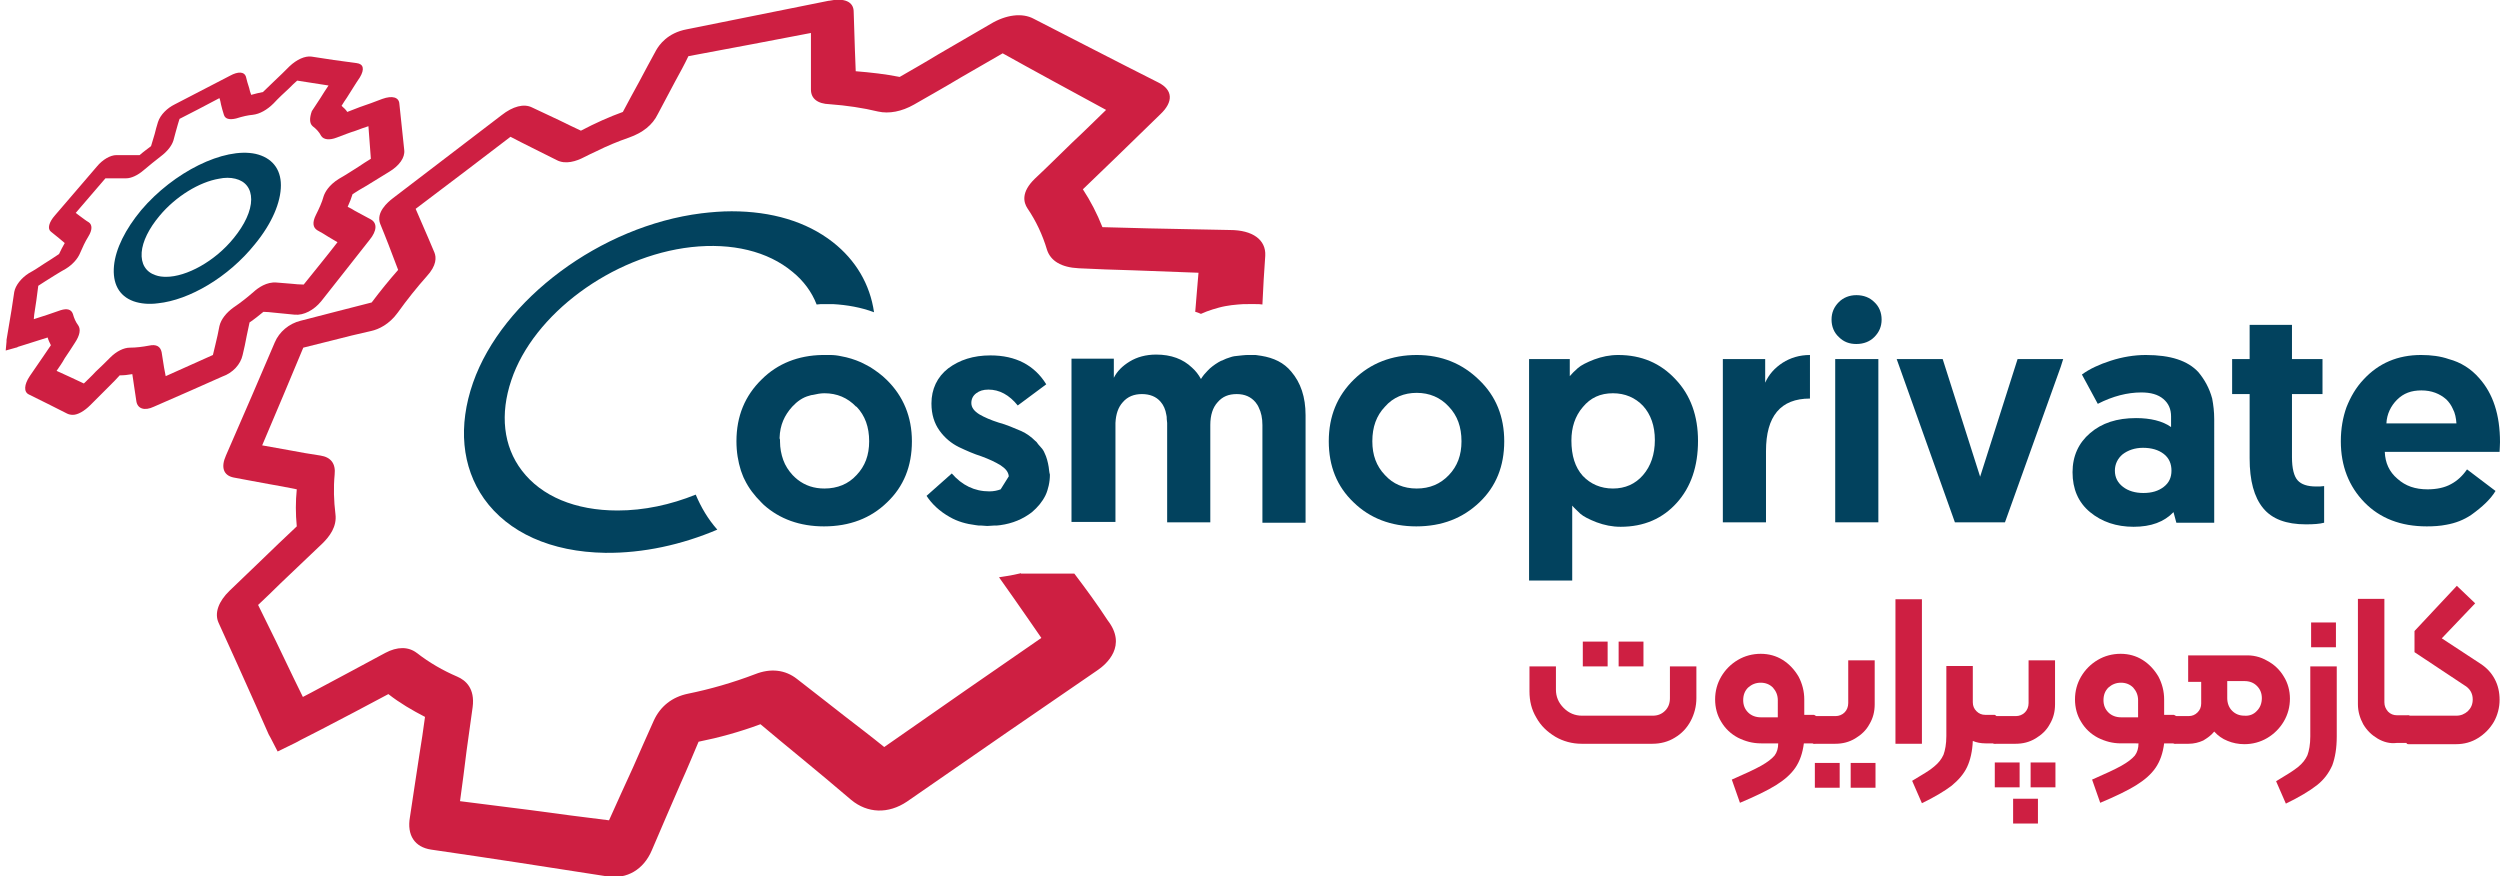
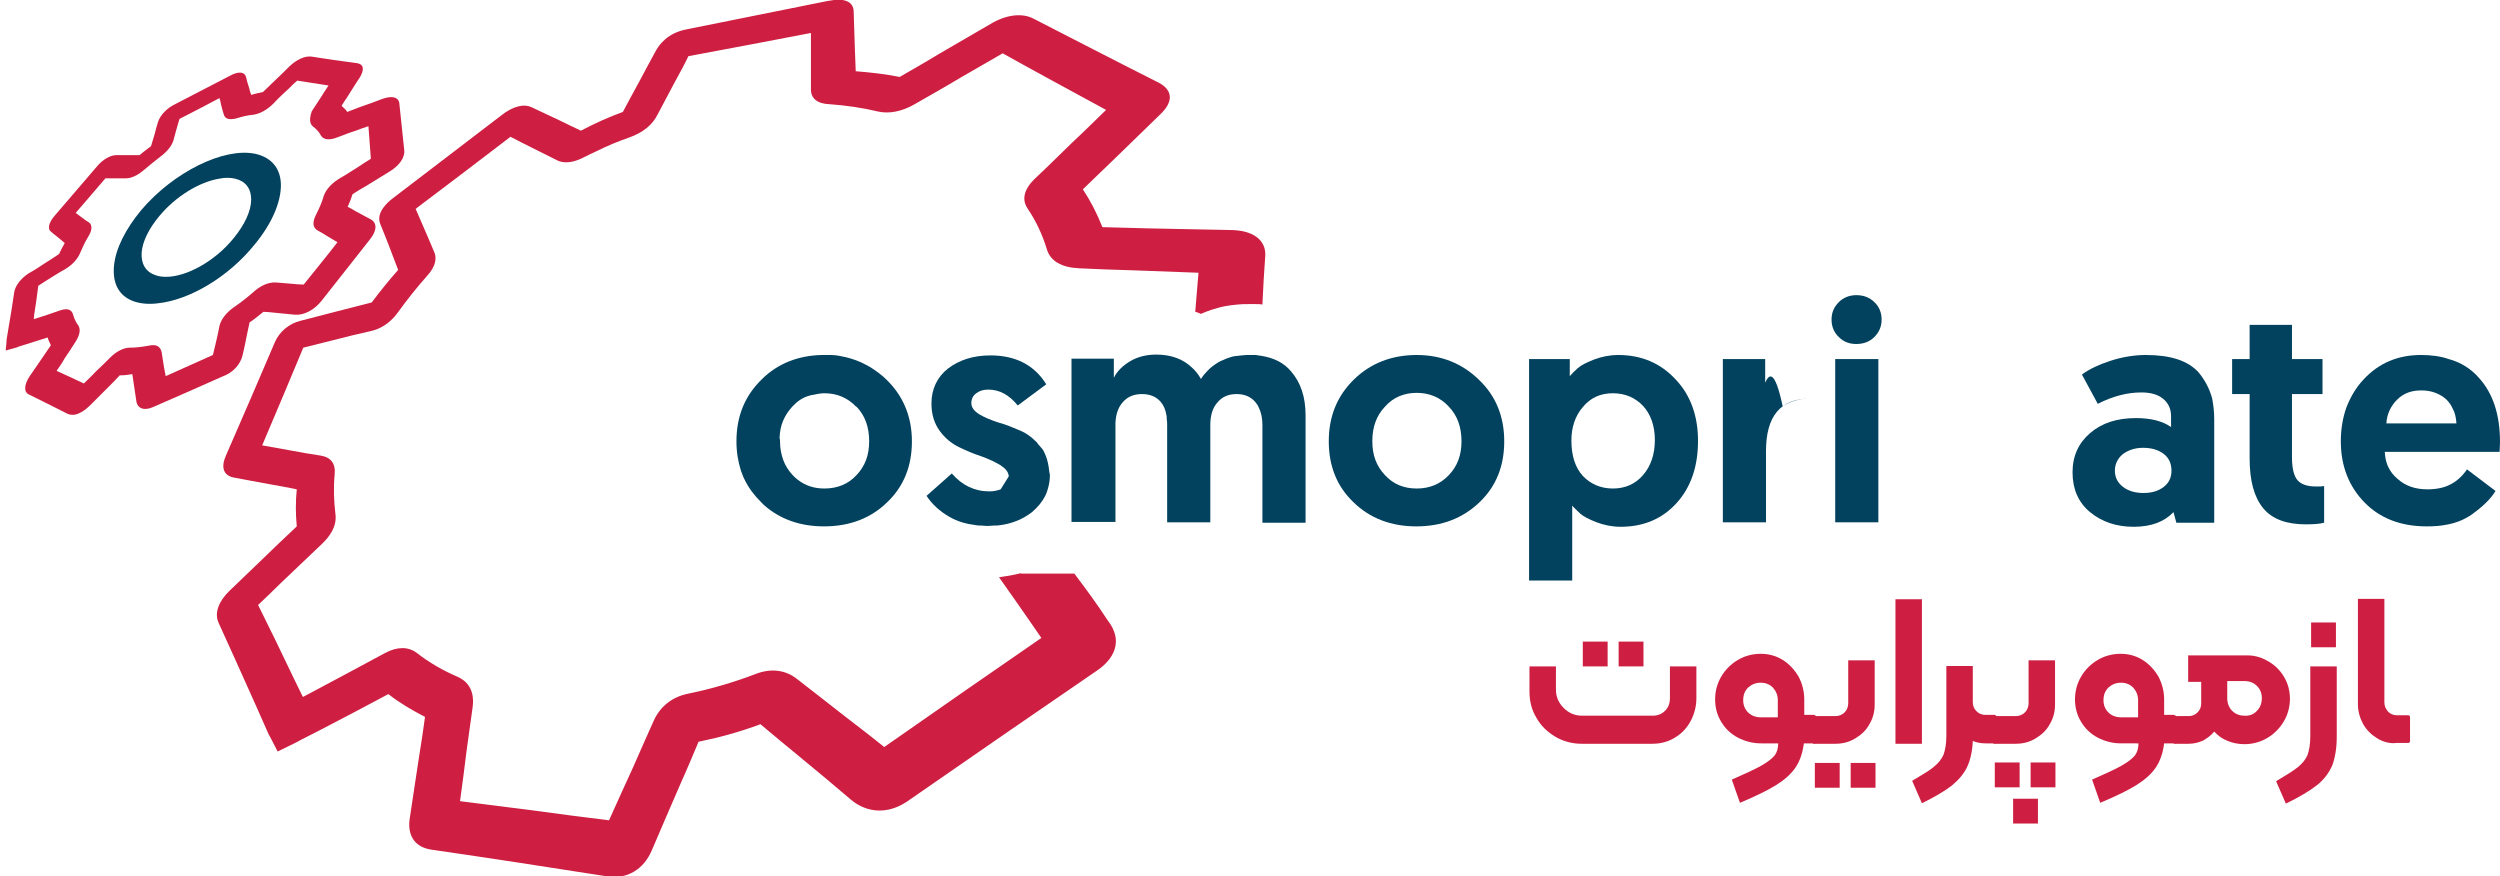
<svg xmlns="http://www.w3.org/2000/svg" id="Layer_1" x="0px" y="0px" viewBox="0 0 614.1 215.2" style="enable-background:new 0 0 614.1 215.2;" xml:space="preserve">
  <style type="text/css">	.st0{fill:#CE1F42;}	.st1{fill:none;stroke:#ED1C24;stroke-miterlimit:10;}	.st2{fill:none;stroke:#ED1C24;stroke-width:0.782;stroke-miterlimit:10;}	.st3{fill:none;stroke:#ED1C24;stroke-width:0.564;stroke-miterlimit:10;}	.st4{fill:none;stroke:#ED1C24;stroke-width:0.526;stroke-miterlimit:10;}	.st5{fill:none;stroke:#000000;stroke-width:9;stroke-linecap:round;stroke-miterlimit:10;}	.st6{fill:none;stroke:#000000;stroke-width:4;stroke-miterlimit:10;}	.st7{fill:#FFFFFF;}	.st8{fill:none;stroke:#FFFFFF;stroke-width:5;stroke-miterlimit:10;}	.st9{fill:none;stroke:#000000;stroke-width:4.111;stroke-miterlimit:10;}	.st10{fill:#02425E;}	.st11{fill:#606161;}	.st12{fill:none;stroke:#FFFFFF;stroke-width:20;stroke-linecap:round;stroke-miterlimit:10;}	.st13{fill:none;stroke:#000000;stroke-width:5;stroke-miterlimit:10;}	.st14{fill:none;stroke:#02425E;stroke-width:2.835;stroke-miterlimit:10;}	.st15{fill:#02425E;stroke:#02425E;stroke-width:2.835;stroke-miterlimit:10;}	.st16{fill:none;stroke:#CE1F42;stroke-width:2.835;stroke-miterlimit:10;}	.st17{fill:#CE1F42;stroke:#CE1F42;stroke-width:2.835;stroke-miterlimit:10;}	.st18{clip-path:url(#SVGID_00000167383981385973800340000005782882885272785847_);}	.st19{fill:none;stroke:#000000;stroke-width:4;stroke-linecap:round;stroke-miterlimit:10;}	.st20{fill:#FFFFFF;stroke:#000000;stroke-width:4;stroke-linecap:round;stroke-miterlimit:10;}	.st21{fill:none;stroke:#CE1F42;stroke-width:10;stroke-miterlimit:10;}	.st22{fill:none;stroke:#000000;stroke-width:8;stroke-miterlimit:10;}	.st23{fill:#ED1C24;}</style>
  <g>
    <g>
      <g>
        <path class="st0" d="M263.9,140.9h-13.1v-0.1c-1.2,0.3-2.3,0.5-3.5,0.7h0c-0.6,0.1-1.2,0.2-1.9,0.3c1.2,1.7,2.4,3.4,3.6,5.1    c2.2,3.2,4.5,6.4,6.8,9.8c-11.9,8.2-24.3,16.8-38.6,26.8c-3.2-2.6-6.5-5.1-9.6-7.5c-4-3.1-7.9-6.2-11.8-9.2    c-2.9-2.3-6.5-2.7-10.3-1.2c-5.5,2.1-11.1,3.7-16.5,4.8c-3.9,0.8-6.8,3.1-8.4,6.6c-1.7,3.8-3.4,7.6-5.1,11.5    c-2,4.3-3.9,8.6-5.9,13c-6.4-0.8-12.8-1.6-19.2-2.5c-5.8-0.7-11.6-1.5-17.4-2.2c0.6-4.2,1.1-8.3,1.6-12.3c0.5-3.6,1-7.2,1.5-10.8    c0.6-4.6-1.7-6.6-3.8-7.5c-3.5-1.5-6.8-3.4-9.9-5.8c-2.1-1.6-4.8-1.6-7.8,0c-6.1,3.3-12.1,6.5-18.1,9.7l-2.1,1.1l-2.2-4.5    c-3-6.3-5.9-12.3-8.8-18.1c1.9-1.8,3.7-3.5,5.5-5.3c3.5-3.3,6.9-6.6,10.4-9.9c1.6-1.6,3.5-4,3.1-7.1c-0.4-3.3-0.5-6.5-0.2-9.7    c0.3-2.7-0.9-4.3-3.5-4.7c-2.6-0.4-5.1-0.8-7.6-1.3c-2.3-0.4-4.5-0.8-6.7-1.2c3.8-8.9,7.1-16.8,10.1-24c2.4-0.6,4.8-1.2,7.2-1.8    c3.1-0.8,6.3-1.6,9.5-2.3c1.8-0.4,4.4-1.6,6.5-4.5c2.3-3.2,4.7-6.2,7.1-8.9c2.5-2.7,2.4-4.7,1.9-5.9c-1-2.4-2-4.7-3-7    c-0.5-1.2-1.1-2.5-1.6-3.7c8.4-6.3,16.6-12.6,23.3-17.7c1.7,0.9,3.5,1.8,5.3,2.7c2,1,4,2,6,3c2.2,1.2,4.9,0.3,6.8-0.7    c1-0.5,2-1,2.9-1.4c2.8-1.4,5.5-2.5,8.1-3.4c3.4-1.2,5.8-3.1,7.1-5.8c1.4-2.7,2.9-5.4,4.3-8.1c1.1-2,2.2-4,3.2-6.1    c10.9-2,20.6-3.9,30.1-5.7c0,2.5,0,5.1,0,7.7c0,2,0,4.1,0,6.2c0,2.2,1.6,3.5,4.6,3.6c4.1,0.3,8.2,0.9,11.9,1.8    c2.7,0.6,5.8,0,8.8-1.7c3.8-2.2,7.6-4.3,11.4-6.6c3.5-2,6.9-4,10.4-6c7.7,4.3,16.2,8.9,25.4,13.9c-2.8,2.7-5.5,5.4-8.3,8    c-3.1,3-6.1,6-9.2,8.9c-3.4,3.3-2.8,5.8-1.8,7.3c2.1,3.1,3.7,6.5,4.8,10.2c0.9,2.7,3.5,4.3,7.8,4.5c4.4,0.2,8.8,0.4,13.3,0.5    c5.3,0.2,10.6,0.4,16.1,0.6c-0.3,3.1-0.5,6.3-0.8,9.6c0.5,0.1,0.9,0.3,1.4,0.5c0.9-0.4,1.9-0.8,2.9-1.1c1-0.3,2-0.6,3.1-0.8    c1-0.2,2-0.3,3.1-0.4c0.8-0.1,1.7-0.1,2.5-0.1h0.3c0.5,0,1,0,1.5,0c0.6,0,1.2,0,1.7,0.1c0.2-4.1,0.4-8.1,0.7-12    c0.2-3.9-3.1-6.3-8.7-6.3c-6.8-0.1-13.5-0.3-20-0.4c-3.8-0.1-7.5-0.2-11.3-0.3c-1.3-3.3-2.9-6.4-4.8-9.3c2.7-2.6,5.5-5.3,8.2-7.9    c3.6-3.5,7.2-7,10.8-10.5c3.3-3.1,3.1-6-0.4-7.8c-11.3-5.7-21.5-11-30.7-15.7c-2.8-1.5-6.8-1-10.6,1.3c-4.3,2.5-8.6,5-12.9,7.5    c-3.1,1.9-6.3,3.7-9.4,5.5c-3.5-0.7-7.1-1.1-10.8-1.4c-0.1-1.8-0.1-3.5-0.2-5.2c-0.1-3.2-0.2-6.3-0.3-9.4c0-2.5-2.3-3.5-6.1-2.7    c0,0,0,0-0.1,0c-10.9,2.2-22,4.4-34.8,7c-4.8,0.9-6.8,3.9-7.5,5.1c-1.4,2.6-2.8,5.1-4.2,7.8c-1.3,2.4-2.7,4.9-4,7.4    c-3.3,1.2-6.7,2.7-10.3,4.6c-1.8-0.8-3.5-1.7-5.2-2.5c-2.4-1.1-4.6-2.2-6.8-3.2c-2-1-4.7-0.3-7.5,1.9c-7.3,5.6-17,13-26.7,20.4    c-1.3,1-4.2,3.5-3.1,6.3c0.7,1.6,1.3,3.3,2,5c0.8,2.1,1.6,4.2,2.4,6.3c-2.2,2.5-4.4,5.2-6.5,8c-2.7,0.7-5.5,1.4-8.2,2.1    c-3.1,0.8-6.2,1.6-9.3,2.4c-2.8,0.7-5.2,2.7-6.3,5.3c-3.5,8.2-7.4,17.3-12,27.8c-1.3,2.9-0.6,4.9,1.9,5.4    c2.8,0.5,5.7,1.1,8.6,1.6c2.3,0.4,4.5,0.8,6.9,1.3c-0.3,3-0.3,6,0,9.1c-3,2.8-6,5.7-9,8.6c-2.5,2.4-5,4.8-7.5,7.2    c-2.7,2.6-3.8,5.5-2.7,7.9c3,6.5,6,13.3,9.2,20.4l3.1,7c0.2,0.3,0.3,0.6,0.5,0.9l1.7,3.3l4.3-2.1c0.4-0.2,0.8-0.4,1.3-0.7    l4.7-2.4c5.6-2.9,11.3-5.9,16.9-8.9c2.8,2.2,5.9,4,9,5.6c-0.4,3.1-0.9,6.3-1.4,9.4c-0.8,5-1.5,10.1-2.3,15.2    c-0.8,4.5,1.2,7.4,5.2,8c0,0,0,0,0,0c14.5,2.1,28.7,4.3,43.4,6.6c0,0,0,0,0,0c4.7,0.7,8.8-1.7,10.8-6.4    c2.4-5.6,4.8-11.2,7.2-16.7c1.5-3.3,2.9-6.7,4.3-10c5-1,10.1-2.4,15.2-4.3c3.2,2.7,6.6,5.5,10,8.3c4,3.3,8.1,6.7,12.3,10.3    c4,3.3,9.1,3.5,13.7,0.4c17.6-12.2,32.5-22.5,46.7-32.2c2.4-1.6,7.4-6.1,2.6-12.3C269.5,148.4,266.7,144.6,263.9,140.9z" />
-         <path class="st10" d="M169.8,60.7c10-1.1,18.8,1,24.9,6.1c2.7,2.2,4.7,4.9,5.9,8c0.6-0.1,1.2-0.1,1.8-0.1c0.4,0,0.7,0,1.1,0    c0.4,0,0.7,0,1.1,0c3.5,0.2,6.9,0.8,10.1,2c-1-6.9-4.5-12.8-10.1-17.2c-6.5-5.1-15.1-7.6-24.9-7.6c-2.4,0-4.9,0.2-7.4,0.5    c-24.7,3.1-48.9,21.1-56.1,41.6c-3.7,10.6-2.8,20.7,2.7,28.5c5.9,8.3,16.4,13.1,29.8,13.3c9.3,0.1,18.8-2,27.5-5.7    c-2.3-2.6-4-5.5-5.3-8.6c-6.2,2.5-12.7,3.9-19.2,3.9c-10.4,0-18.7-3.5-23.5-9.8c-4.6-6-5.4-13.9-2.6-22.2    C131,77.2,150.3,62.9,169.8,60.7z" />
        <path class="st10" d="M182.9,117.8c1,2.1,2.4,3.9,4.1,5.6c0.1,0.1,0.2,0.2,0.3,0.3c0.1,0.1,0.2,0.2,0.3,0.3    c3.9,3.5,8.9,5.3,14.8,5.3c6.3,0,11.5-2,15.5-5.9c4.1-3.9,6.1-8.9,6.1-15c0-6-2.1-11.1-6.2-15.1c-1.2-1.2-2.6-2.2-4-3.1    c-0.7-0.4-1.5-0.8-2.3-1.2c-1.6-0.7-3.2-1.2-4.9-1.5c-0.9-0.2-1.8-0.3-2.7-0.3c-0.3,0-0.6,0-0.9,0H202l0,0    c-5.9,0.1-11,2.1-14.9,6c-4.1,4-6.2,9-6.2,15.2c0,2.6,0.4,5,1.1,7.2l0,0l0,0C182.3,116.3,182.5,117.1,182.9,117.8z M191.5,107.5    c0.1-3.1,1.2-5.5,3.1-7.6c1.2-1.3,2.6-2.3,4.2-2.7c0.3-0.1,0.6-0.2,0.9-0.2c0.9-0.2,1.8-0.4,2.8-0.4c3.1,0,5.7,1.1,7.8,3.3v0    c0,0,0,0,0.1,0c2.1,2.2,3.1,5,3.1,8.5c0,3.4-1,6.1-3.1,8.3c-2,2.2-4.7,3.3-7.9,3.3c-2.5,0-4.7-0.7-6.6-2.2    c-0.4-0.3-0.8-0.7-1.2-1.1c-1-1.1-1.8-2.3-2.3-3.7c-0.5-1.4-0.8-2.9-0.8-4.6c0-0.2,0-0.3,0-0.4    C191.5,107.8,191.5,107.7,191.5,107.5L191.5,107.5L191.5,107.5z" />
        <path class="st0" d="M59.6,87.2c0.4-1.6,0.7-3.1,1-4.7c0.2-1.1,0.5-2.2,0.7-3.3c1.2-0.8,2.3-1.7,3.4-2.6c0.8,0,1.7,0.1,2.6,0.2    c1.7,0.2,3.4,0.3,5.1,0.5c2.2,0.2,4.7-1.1,6.5-3.3c4-5.1,8-10.1,11.9-15.1c1.8-2.2,1.9-4.1,0.3-5c-1.3-0.7-2.6-1.4-3.9-2.1    c-0.6-0.4-1.2-0.7-1.8-1c0.5-1.1,0.9-2.1,1.2-3.1c1.1-0.7,2.2-1.4,3.3-2c1.9-1.2,3.8-2.3,5.7-3.5c2.5-1.5,3.9-3.5,3.7-5.3    c-0.4-4-0.8-7.8-1.2-11.4c-0.1-1.6-1.7-2.1-4.2-1.2c-1.8,0.7-3.7,1.4-5.5,2c-1,0.4-2.1,0.8-3.1,1.2C85,27,84.5,26.5,83.9,26    c0.4-0.7,0.9-1.4,1.3-2c1.1-1.7,2.1-3.4,3.2-5c1.2-2,0.9-3.3-0.8-3.5c-3.8-0.5-7.5-1-11.1-1.6c-1.6-0.2-3.6,0.7-5.4,2.4    c-1.2,1.2-2.4,2.4-3.7,3.6c-0.9,0.9-1.9,1.8-2.8,2.7c-0.9,0.2-1.9,0.4-2.9,0.7c-0.2-0.6-0.4-1.1-0.5-1.7    c-0.3-0.9-0.6-1.9-0.8-2.8c-0.4-1.2-1.9-1.3-3.9-0.2c-5.6,2.9-9.8,5.1-13.7,7.1c-1.6,0.8-3.4,2.4-4,4.3c-0.3,1-0.6,2-0.8,2.9    c-0.3,1-0.6,2-0.9,3c-0.9,0.7-1.9,1.4-2.8,2.2h-5.7c-1.5,0-3.4,1.1-4.8,2.8c-3.4,3.9-6.8,8-10.3,12c-1.5,1.7-1.9,3.3-1,4    c0.7,0.6,1.4,1.1,2.1,1.7c0.4,0.4,0.9,0.7,1.3,1.1c-0.5,0.9-1,1.8-1.4,2.7c-1.2,0.8-2.4,1.6-3.7,2.4c-1.2,0.8-2.4,1.6-3.7,2.3    c-1.9,1.2-3.3,3-3.6,4.6c-0.4,2.9-0.9,5.9-1.4,8.8l-0.5,3c0,0.1,0,0.3,0,0.4l-0.2,2.2l2.5-0.7c0.2,0,0.4-0.1,0.5-0.2l1.6-0.5    c1.9-0.6,3.8-1.2,5.7-1.8c0.2,0.7,0.5,1.3,0.8,1.9c-0.6,0.8-1.1,1.7-1.7,2.5c-1.2,1.7-2.3,3.4-3.5,5.1c-1.4,2.1-1.5,3.9-0.2,4.5    c3.1,1.5,6.2,3.1,9.4,4.7c0.4,0.2,0.9,0.3,1.4,0.3c1.2,0,2.8-0.9,4.3-2.4c1.6-1.6,3.3-3.3,4.9-4.9c0.8-0.8,1.6-1.6,2.3-2.4    c1,0,2-0.1,3.1-0.3c0.1,0.9,0.3,1.7,0.4,2.7c0.2,1.3,0.4,2.6,0.6,4c0.3,1.8,2,2.4,4.3,1.3c6.4-2.8,11.7-5.1,16.8-7.4    C57.2,91.6,59.1,89.5,59.6,87.2z M52.9,84.7c-0.2,0.8-0.4,1.7-0.6,2.5c-3.6,1.6-7.4,3.3-11.6,5.2c-0.1-0.7-0.3-1.4-0.4-2.1    c-0.2-1.2-0.4-2.5-0.6-3.8c-0.3-1.4-1.3-2-3.1-1.6c-1.6,0.3-3.2,0.5-4.7,0.5c-1.5,0-3.3,0.9-4.8,2.4c-1.2,1.2-2.4,2.4-3.6,3.5    c-0.9,1-1.9,1.9-2.9,2.9c-2.3-1.1-4.5-2.1-6.7-3.1c0.7-1,1.4-2,2-3.1c0.8-1.2,1.7-2.5,2.5-3.8c1.2-1.8,1.5-3.3,0.8-4.3    c-0.6-0.8-1-1.7-1.3-2.8c-0.4-1.1-1.4-1.4-3-0.9c-2.2,0.8-4.4,1.5-6.6,2.2l0.1-1.1c0.4-2.4,0.7-4.7,1-7.1    c0.6-0.4,1.1-0.7,1.7-1.1c1.6-1,3.3-2.1,5.1-3.1c1.6-1,2.9-2.4,3.5-3.9c0.6-1.4,1.2-2.7,2-4c1-1.6,1-2.9,0.1-3.5    c-0.7-0.4-1.3-0.9-2-1.4c-0.4-0.3-0.8-0.6-1.2-0.9c2.4-2.8,4.9-5.7,7.3-8.5c0.6,0,1.2,0,1.8,0c1.1,0,2.2,0,3.3,0    c1.2,0,2.8-0.7,4.3-2c1.4-1.2,2.8-2.3,4.2-3.4c1.6-1.2,2.7-2.6,3.1-3.9c0.4-1.4,0.7-2.7,1.1-4c0.1-0.4,0.3-0.9,0.4-1.3    c2.9-1.5,6.1-3.1,9.8-5.1c0.2,0.5,0.3,1.1,0.4,1.6c0.2,0.8,0.4,1.6,0.7,2.5c0.3,1,1.3,1.3,3,0.9c1.6-0.5,2.9-0.8,4.1-0.9    c1.7-0.2,3.5-1.2,5.1-2.8c1.2-1.3,2.5-2.5,3.8-3.7c0.7-0.7,1.3-1.3,2-1.9c2.5,0.4,5.1,0.8,7.7,1.2c-0.7,1-1.3,2-2,3.1    c-0.7,1.1-1.4,2.1-2.1,3.2C76,29,76,30.3,76.8,31c0.8,0.6,1.6,1.4,2.1,2.4c0.6,0.9,2,1.1,3.8,0.4c1.6-0.6,3.1-1.2,4.7-1.7    c1.1-0.4,2.1-0.8,3.1-1.1c0.2,2.6,0.4,5.2,0.6,8c-1.1,0.7-2.1,1.3-3.1,2c-1.6,1-3.1,2-4.7,2.9c-2.6,1.6-3.5,3.4-3.8,4.3    c-0.4,1.5-1.1,3-1.9,4.6c-0.9,1.8-0.8,3.1,0.4,3.8c0.9,0.5,1.8,1,2.7,1.6c0.7,0.4,1.5,0.9,2.2,1.3c-2.7,3.5-5.5,6.9-8.3,10.4    c-1,0-2-0.1-3-0.2c-1.2-0.1-2.5-0.2-3.7-0.3c-2.4-0.2-4.5,1.3-5.6,2.3c-1.5,1.3-3.1,2.6-4.9,3.8c-1.8,1.3-3.1,2.9-3.5,4.6    C53.6,81.6,53.3,83.2,52.9,84.7z" />
        <path class="st10" d="M62.6,60c4.2-5.1,6.4-10.3,6.4-14.5c0-4.1-2.3-6.8-6.2-7.7c-7.8-1.7-20.2,4.5-28.1,13.8    c-3.9,4.7-6.3,9.5-6.7,13.7c-0.4,4.3,1.2,7.4,4.8,8.7c1.7,0.6,3.8,0.8,6,0.5C46.5,73.7,56.1,68.1,62.6,60z M40.8,68    c-0.9,0-1.8-0.1-2.6-0.4c-2.4-0.8-3.6-2.8-3.4-5.6c0.2-2.7,1.8-5.9,4.4-9c4-4.8,9.8-8.3,14.6-9.1c1.4-0.3,2.8-0.3,4,0    c2.5,0.6,3.9,2.4,3.9,5.1c0,2.8-1.6,6.2-4.3,9.5C52.8,64.2,45.8,68,40.8,68z" />
        <path class="st10" d="M257.6,114.7c-0.2-1.2-0.5-2.4-1-3.4c-0.2-0.5-0.5-1-0.9-1.4c-0.2-0.3-0.5-0.5-0.7-0.8    c-0.2-0.3-0.4-0.6-0.7-0.8h0c-1-1-2.1-1.8-3.4-2.4c-1.9-0.8-3.7-1.6-5.6-2.1c-1.9-0.6-3.5-1.3-4.7-2c-1.3-0.8-2-1.7-2-2.8    c0-1,0.4-1.8,1.2-2.4c0.8-0.6,1.7-0.9,3-0.9c2.7,0,5.1,1.3,7.2,3.9l7-5.2c-2.9-4.7-7.5-7.1-13.7-7.1c-4.2,0-7.6,1.1-10.4,3.2    c-2.7,2.1-4.1,5.1-4.1,8.6c0,2.7,0.7,4.9,2,6.7c1.3,1.8,2.9,3.1,4.7,4c1.9,0.9,3.7,1.7,5.6,2.3c1.9,0.7,3.4,1.4,4.7,2.2    c1.2,0.8,1.9,1.6,2,2.7c-0.3,0.5-0.7,1.1-1,1.6c-0.3,0.5-0.7,1.1-1,1.6c-0.8,0.3-1.7,0.5-2.8,0.5c-3.6,0-6.7-1.5-9.2-4.4    l-6.2,5.5c1.3,2,3.2,3.8,5.7,5.2c1.9,1.1,4,1.7,6.4,2l0,0l0,0c0.4,0.1,0.9,0.1,1.4,0.1c0.5,0,0.9,0.1,1.4,0.1    c0.6,0,1.1-0.1,1.6-0.1c0.5,0,1.1,0,1.6-0.1c3-0.4,5.6-1.5,7.8-3.2c1.4-1.2,2.5-2.5,3.3-4.1c0.4-0.8,0.6-1.6,0.8-2.4    c0.2-0.9,0.3-1.8,0.3-2.7l0,0l0,0C257.7,115.9,257.7,115.3,257.6,114.7z" />
        <path class="st10" d="M309.8,87.4c-0.2,0-0.5-0.1-0.7-0.1c-0.2,0-0.4-0.1-0.7-0.1c-0.4,0-0.9,0-1.4,0c-0.7,0-1.3,0-2,0.1    c-0.3,0-0.6,0.1-0.9,0.1c-0.3,0-0.6,0.1-0.9,0.1c-0.7,0.1-1.3,0.4-2,0.6c-0.4,0.2-0.7,0.3-1.1,0.5c0,0,0,0,0,0c0,0,0,0-0.1,0    c-1,0.5-2,1.2-2.8,1.9c-0.2,0.2-0.4,0.4-0.6,0.6c-0.6,0.6-1.1,1.2-1.6,2c-0.6-1.1-1.3-2-2.2-2.8c-2.2-2.1-5.1-3.2-8.8-3.2    c-2.5,0-4.7,0.6-6.5,1.7c-1.8,1.1-3.1,2.4-3.9,4v-4.7h-10.4v17.5v12.2v10.4H274v-12.5v-11.8c0.1-2.2,0.7-3.9,1.8-5.1    c1.2-1.4,2.8-2,4.7-2s3.5,0.6,4.6,1.9c0.7,0.8,1.2,1.9,1.4,3.2l0,0l0,0c0.1,0.3,0.1,0.7,0.1,1c0,0.3,0.1,0.7,0.1,1v9.9v14.5h10.6    v-16.1v-7.8c0-2.4,0.6-4.3,1.8-5.6c1.2-1.4,2.7-2,4.7-2s3.5,0.7,4.6,2c0.3,0.4,0.6,0.8,0.8,1.3l0,0c0.6,1.2,0.9,2.6,0.9,4.3v24    h10.6v-26.4c0-4.5-1.2-8-3.5-10.7C315.4,89.1,312.9,87.9,309.8,87.4z" />
        <path class="st10" d="M348,87.2c-6.1,0-11.3,2-15.4,6c-4.1,4-6.2,9-6.2,15.2c0,6.1,2,11.1,6.1,15c4,3.9,9.2,5.9,15.4,5.9    c6.3,0,11.4-2,15.5-5.9c4.1-3.9,6.1-8.9,6.1-15c0-6-2-11.1-6.2-15.1C359.2,89.3,354.1,87.2,348,87.2z M355.9,116.7    c-2.1,2.2-4.7,3.3-7.9,3.3c-3.2,0-5.8-1.1-7.8-3.3c-2.1-2.2-3.1-4.9-3.1-8.3c0-3.5,1-6.3,3.1-8.5c2-2.3,4.7-3.4,7.8-3.4    c3.1,0,5.8,1.1,7.9,3.4c2.1,2.2,3.1,5,3.1,8.5C359,111.8,358,114.5,355.9,116.7z" />
        <path class="st10" d="M397.5,87.2c-2.1,0-4,0.4-5.9,1.1c-1.8,0.7-3.2,1.4-4,2.1c-0.8,0.7-1.5,1.4-2,2v-4.2h-10v54.4h10.6v-18.4    c0.5,0.6,1.2,1.2,2,2c0.8,0.7,2.2,1.4,4,2.1c1.9,0.7,3.8,1.1,5.9,1.1c5.7,0,10.3-2,13.8-5.9c3.5-3.9,5.2-9,5.2-15.2    c0-6.1-1.8-11.2-5.5-15.1C407.9,89.2,403.2,87.2,397.5,87.2z M403.6,116.7c-1.9,2.2-4.4,3.3-7.4,3.3c-3,0-5.5-1.1-7.4-3.1    c-1.9-2.1-2.8-5-2.8-8.7c0-3.2,0.9-6,2.8-8.2c1.9-2.3,4.3-3.4,7.4-3.4c3,0,5.5,1.1,7.4,3.1c1.9,2.1,2.9,4.9,2.9,8.4    S405.5,114.5,403.6,116.7z" />
-         <path class="st10" d="M433.6,94v-5.8h-10.4v40.1h10.6v-17.5c0-8.6,3.6-12.9,10.8-12.9V87.2c-2.6,0-4.8,0.7-6.7,1.9    C435.9,90.4,434.5,92,433.6,94z" />
+         <path class="st10" d="M433.6,94v-5.8h-10.4v40.1h10.6v-17.5c0-8.6,3.6-12.9,10.8-12.9c-2.6,0-4.8,0.7-6.7,1.9    C435.9,90.4,434.5,92,433.6,94z" />
        <path class="st10" d="M456,72.5c-1.7,0-3.2,0.6-4.3,1.7c-1.2,1.2-1.8,2.6-1.8,4.3c0,1.7,0.6,3.2,1.8,4.3c1.2,1.2,2.6,1.7,4.3,1.7    c1.8,0,3.3-0.6,4.4-1.7c1.2-1.2,1.8-2.6,1.8-4.3c0-1.7-0.6-3.2-1.8-4.3C459.3,73.1,457.8,72.5,456,72.5z" />
        <rect x="450.8" y="88.2" class="st10" width="10.6" height="40.1" />
-         <polygon class="st10" points="486.4,117.1 477.2,88.2 465.9,88.2 480.2,128.3 492.5,128.3 506.2,90.1 506.8,88.2 495.6,88.2        " />
        <path class="st10" d="M540,91.4c-2.6-2.8-6.8-4.2-12.9-4.2c-2.9,0-5.8,0.5-8.6,1.4c-2.8,0.9-5.2,2-7.1,3.4l3.9,7.2    c3.7-1.9,7.3-2.8,10.7-2.8c2.3,0,4.1,0.5,5.4,1.6c1.3,1.1,1.9,2.5,1.9,4.3v2.6c-2.1-1.5-5.1-2.2-8.6-2.2c-4.7,0-8.4,1.2-11.3,3.7    c-2.8,2.4-4.3,5.6-4.3,9.6c0,4.1,1.4,7.4,4.3,9.8c2.9,2.4,6.5,3.6,10.7,3.6c4.3,0,7.5-1.2,9.8-3.6l0.7,2.6h9.3V103    c0-1.9-0.2-3.5-0.5-5.1C542.7,95.3,541.5,93.2,540,91.4z M531.5,119.6c-1.3,1-2.9,1.5-5,1.5c-2,0-3.7-0.5-5-1.5c-1.3-1-2-2.3-2-4    c0-1.6,0.7-3,1.9-4c1.3-1,3-1.6,5-1.6c2.1,0,3.8,0.5,5.1,1.5c1.3,1,1.9,2.4,1.9,4.1C533.4,117.3,532.8,118.6,531.5,119.6z" />
        <path class="st10" d="M564.4,118c-0.9-1-1.4-2.9-1.4-5.7V96.8h7.5v-8.6H563v-8.4h-10.4v8.4h-4.3v8.6h4.3v15.8    c0,5.5,1.1,9.5,3.3,12.2c2.2,2.7,5.7,4,10.5,4c1.9,0,3.4-0.1,4.5-0.4v-9c-0.6,0.1-1.2,0.1-2,0.1C566.8,119.5,565.3,119,564.4,118    z" />
        <path class="st10" d="M614,110.9c0-0.5,0.1-1.3,0.1-2.3c0-6.7-1.7-11.9-5.1-15.7c-2-2.3-4.5-3.9-7.5-4.7c-2-0.7-4.3-1-6.8-1    c-5.7,0-10.4,2-14.1,6c-1.9,2-3.2,4.3-4.2,6.8c-0.9,2.5-1.4,5.3-1.4,8.4c0,6.1,2,11.1,5.8,15s8.9,5.9,15.3,5.9    c1.7,0,3.3-0.1,4.8-0.4c2.3-0.4,4.3-1.2,6.1-2.4c2.8-2,4.8-3.9,6-5.9l-7-5.3c-1.1,1.6-2.4,2.8-3.9,3.6c-1.6,0.9-3.6,1.3-5.8,1.3    c-3,0-5.4-0.8-7.4-2.6c-2-1.7-3-3.9-3.1-6.6h16.6H614z M588.8,98.2c1.6-1.6,3.5-2.3,6-2.3s4.5,0.8,6.1,2.2    c0.7,0.7,1.2,1.4,1.6,2.3c0.6,1.1,0.8,2.3,0.9,3.6h-0.8h-16.4C586.3,101.7,587.3,99.7,588.8,98.2z" />
      </g>
    </g>
    <g>
      <path class="st0" d="M382.1,181c-2-1.2-3.6-2.7-4.7-4.7c-1.2-2-1.7-4.1-1.7-6.5v-6.1h6.5v5.7c0,1.7,0.6,3.2,1.9,4.5   c1.3,1.3,2.8,1.9,4.5,1.9h17.4c1.2,0,2.2-0.4,3-1.2c0.8-0.8,1.2-1.8,1.2-3.1v-7.8h6.5v7.8c0,2-0.5,3.9-1.4,5.6   c-0.9,1.7-2.2,3.1-3.9,4.1c-1.6,1-3.5,1.5-5.5,1.5h-17.4C386.2,182.7,384,182.1,382.1,181z M388.8,157.6h6.1v6.1h-6.1V157.6z    M397.6,157.6h6.1v6.1h-6.1V157.6z" />
      <path class="st0" d="M446.2,176.3v5.8c0,0.4-0.2,0.5-0.5,0.5h-2.6c-0.3,2.4-1,4.4-2.1,6c-1.1,1.6-2.7,3-4.8,4.3   c-2.1,1.3-5,2.7-8.8,4.3l-2-5.7c3.2-1.4,5.6-2.5,7.2-3.4c1.6-0.9,2.6-1.7,3.3-2.5c0.6-0.8,0.9-1.8,0.9-3h-4.2   c-2.1,0-3.9-0.5-5.7-1.4c-1.7-0.9-3.1-2.2-4.1-3.9c-1-1.6-1.5-3.5-1.5-5.5c0-2,0.5-3.9,1.5-5.6c1-1.7,2.4-3.1,4.1-4.1   c1.7-1,3.6-1.5,5.6-1.5c2,0,3.8,0.5,5.4,1.5c1.6,1,2.9,2.4,3.9,4.1c0.9,1.7,1.4,3.6,1.4,5.6v3.8h2.4   C446.1,175.8,446.2,176,446.2,176.3z M436.7,172c0-1.2-0.4-2.2-1.2-3.1c-0.8-0.8-1.8-1.2-3-1.2c-1.2,0-2.2,0.4-3.1,1.2   c-0.8,0.8-1.2,1.8-1.2,3.1c0,1.2,0.4,2.2,1.2,3c0.8,0.8,1.9,1.2,3.1,1.2h4.2V172z" />
      <path class="st0" d="M445.2,182.2v-5.8c0-0.4,0.2-0.5,0.5-0.5h5.2c0.8,0,1.6-0.3,2.2-0.9c0.6-0.6,0.9-1.4,0.9-2.3v-10.5h6.5V173   c0,1.8-0.4,3.4-1.3,4.9c-0.8,1.5-2,2.6-3.5,3.5c-1.5,0.9-3.1,1.3-4.9,1.3h-5.2C445.3,182.7,445.2,182.5,445.2,182.2z M445.8,187.4   h6.1v6.1h-6.1V187.4z M454.6,187.4h6.1v6.1h-6.1V187.4z" />
      <path class="st0" d="M465.6,147.2h6.5v35.5h-6.5V147.2z" />
      <path class="st0" d="M490.5,176.3v5.8c0,0.4-0.2,0.5-0.5,0.5h-2.3c-1.1,0-2.2-0.2-3.1-0.6c-0.1,2.5-0.6,4.7-1.4,6.4   c-0.8,1.7-2.1,3.2-3.8,4.6c-1.7,1.3-4.2,2.8-7.3,4.3l-2.4-5.5c2.5-1.5,4.4-2.6,5.4-3.5c1.1-0.9,1.8-1.8,2.3-2.9   c0.4-1.1,0.7-2.6,0.7-4.6v-17.2h6.5v8.9c0,0.9,0.3,1.6,0.9,2.2c0.6,0.6,1.3,0.9,2.2,0.9h2.3C490.4,175.8,490.5,176,490.5,176.3z" />
      <path class="st0" d="M489.5,182.2v-5.8c0-0.4,0.2-0.5,0.5-0.5h5.2c0.8,0,1.6-0.3,2.2-0.9c0.6-0.6,0.9-1.4,0.9-2.3v-10.5h6.5V173   c0,1.8-0.4,3.4-1.3,4.9c-0.8,1.5-2,2.6-3.5,3.5c-1.5,0.9-3.1,1.3-4.9,1.3H490C489.6,182.7,489.5,182.5,489.5,182.2z M490,187.3   h6.1v6.1H490V187.3z M494.5,196.2h6.1v6.1h-6.1V196.2z M498.8,187.3h6.1v6.1h-6.1V187.3z" />
      <path class="st0" d="M534.7,176.3v5.8c0,0.4-0.2,0.5-0.5,0.5h-2.6c-0.3,2.4-1,4.4-2.1,6c-1.1,1.6-2.7,3-4.8,4.3   c-2.1,1.3-5,2.7-8.8,4.3l-2-5.7c3.2-1.4,5.6-2.5,7.2-3.4c1.6-0.9,2.6-1.7,3.3-2.5c0.6-0.8,0.9-1.8,0.9-3H521   c-2.1,0-3.9-0.5-5.7-1.4c-1.7-0.9-3.1-2.2-4.1-3.9c-1-1.6-1.5-3.5-1.5-5.5c0-2,0.5-3.9,1.5-5.6c1-1.7,2.4-3.1,4.1-4.1   c1.7-1,3.6-1.5,5.6-1.5c2,0,3.8,0.5,5.4,1.5c1.6,1,2.9,2.4,3.9,4.1c0.9,1.7,1.4,3.6,1.4,5.6v3.8h2.4   C534.5,175.8,534.7,176,534.7,176.3z M525.2,172c0-1.2-0.4-2.2-1.2-3.1c-0.8-0.8-1.8-1.2-3-1.2c-1.2,0-2.2,0.4-3.1,1.2   c-0.8,0.8-1.2,1.8-1.2,3.1c0,1.2,0.4,2.2,1.2,3c0.8,0.8,1.9,1.2,3.1,1.2h4.2V172z" />
      <path class="st0" d="M556.9,162.3c1.7,0.9,3.1,2.2,4.1,3.9c1,1.6,1.5,3.5,1.5,5.4c0,2-0.5,3.9-1.5,5.6c-1,1.7-2.4,3.1-4.1,4.1   c-1.7,1-3.6,1.5-5.6,1.5c-1.5,0-2.9-0.3-4.1-0.8c-1.3-0.5-2.4-1.3-3.3-2.3c-0.7,0.9-1.7,1.6-2.7,2.2c-1.1,0.5-2.3,0.8-3.6,0.8   h-3.3c-0.4,0-0.5-0.2-0.5-0.5v-5.8c0-0.4,0.2-0.5,0.5-0.5h3.3c0.9,0,1.6-0.3,2.2-0.9c0.6-0.6,0.9-1.3,0.9-2.2v-5.3h-3.2v-6.5h14   C553.3,160.9,555.2,161.3,556.9,162.3z M554.4,174.6c0.8-0.8,1.2-1.9,1.2-3.1c0-1.2-0.4-2.2-1.2-3c-0.8-0.8-1.8-1.2-3.1-1.2h-4.2   v4.2c0,1.2,0.4,2.3,1.2,3.1c0.8,0.8,1.8,1.2,3,1.2C552.5,175.9,553.6,175.5,554.4,174.6z" />
      <path class="st0" d="M564.5,188.4c1.1-0.9,1.8-1.8,2.3-2.9c0.4-1.1,0.7-2.6,0.7-4.6v-17.2h6.5v17.2c0,2.9-0.4,5.2-1.1,7.1   c-0.8,1.8-2,3.5-3.8,4.9c-1.8,1.4-4.3,2.9-7.6,4.5l-2.4-5.5C561.6,190.4,563.4,189.3,564.5,188.4z M567.7,152.9h6.1v6.1h-6.1   V152.9z" />
      <path class="st0" d="M584,181.4c-1.5-0.9-2.6-2-3.5-3.5c-0.8-1.5-1.3-3.1-1.3-4.9v-25.9h6.5v25.4c0,0.9,0.3,1.6,0.9,2.3   c0.6,0.6,1.3,0.9,2.2,0.9h2.7c0.4,0,0.5,0.2,0.5,0.5v5.8c0,0.4-0.2,0.5-0.5,0.5h-2.8C587.1,182.7,585.5,182.3,584,181.4z" />
-       <path class="st0" d="M591.6,175.8h11.8c1.1,0,2-0.4,2.8-1.1c0.8-0.8,1.2-1.7,1.2-2.9c0-1.5-0.7-2.7-2.1-3.5l-12.2-8.1V155   l10.4-11.1l4.5,4.3l-8.2,8.6l9.6,6.3c1.5,1,2.6,2.2,3.4,3.7c0.8,1.5,1.2,3.2,1.2,5.1c0,1.9-0.5,3.8-1.4,5.4c-1,1.7-2.3,3-3.9,4   c-1.6,1-3.4,1.5-5.4,1.5h-11.7c-0.4,0-0.5-0.2-0.5-0.5v-5.8C591.1,176,591.3,175.8,591.6,175.8z" />
    </g>
  </g>
</svg>